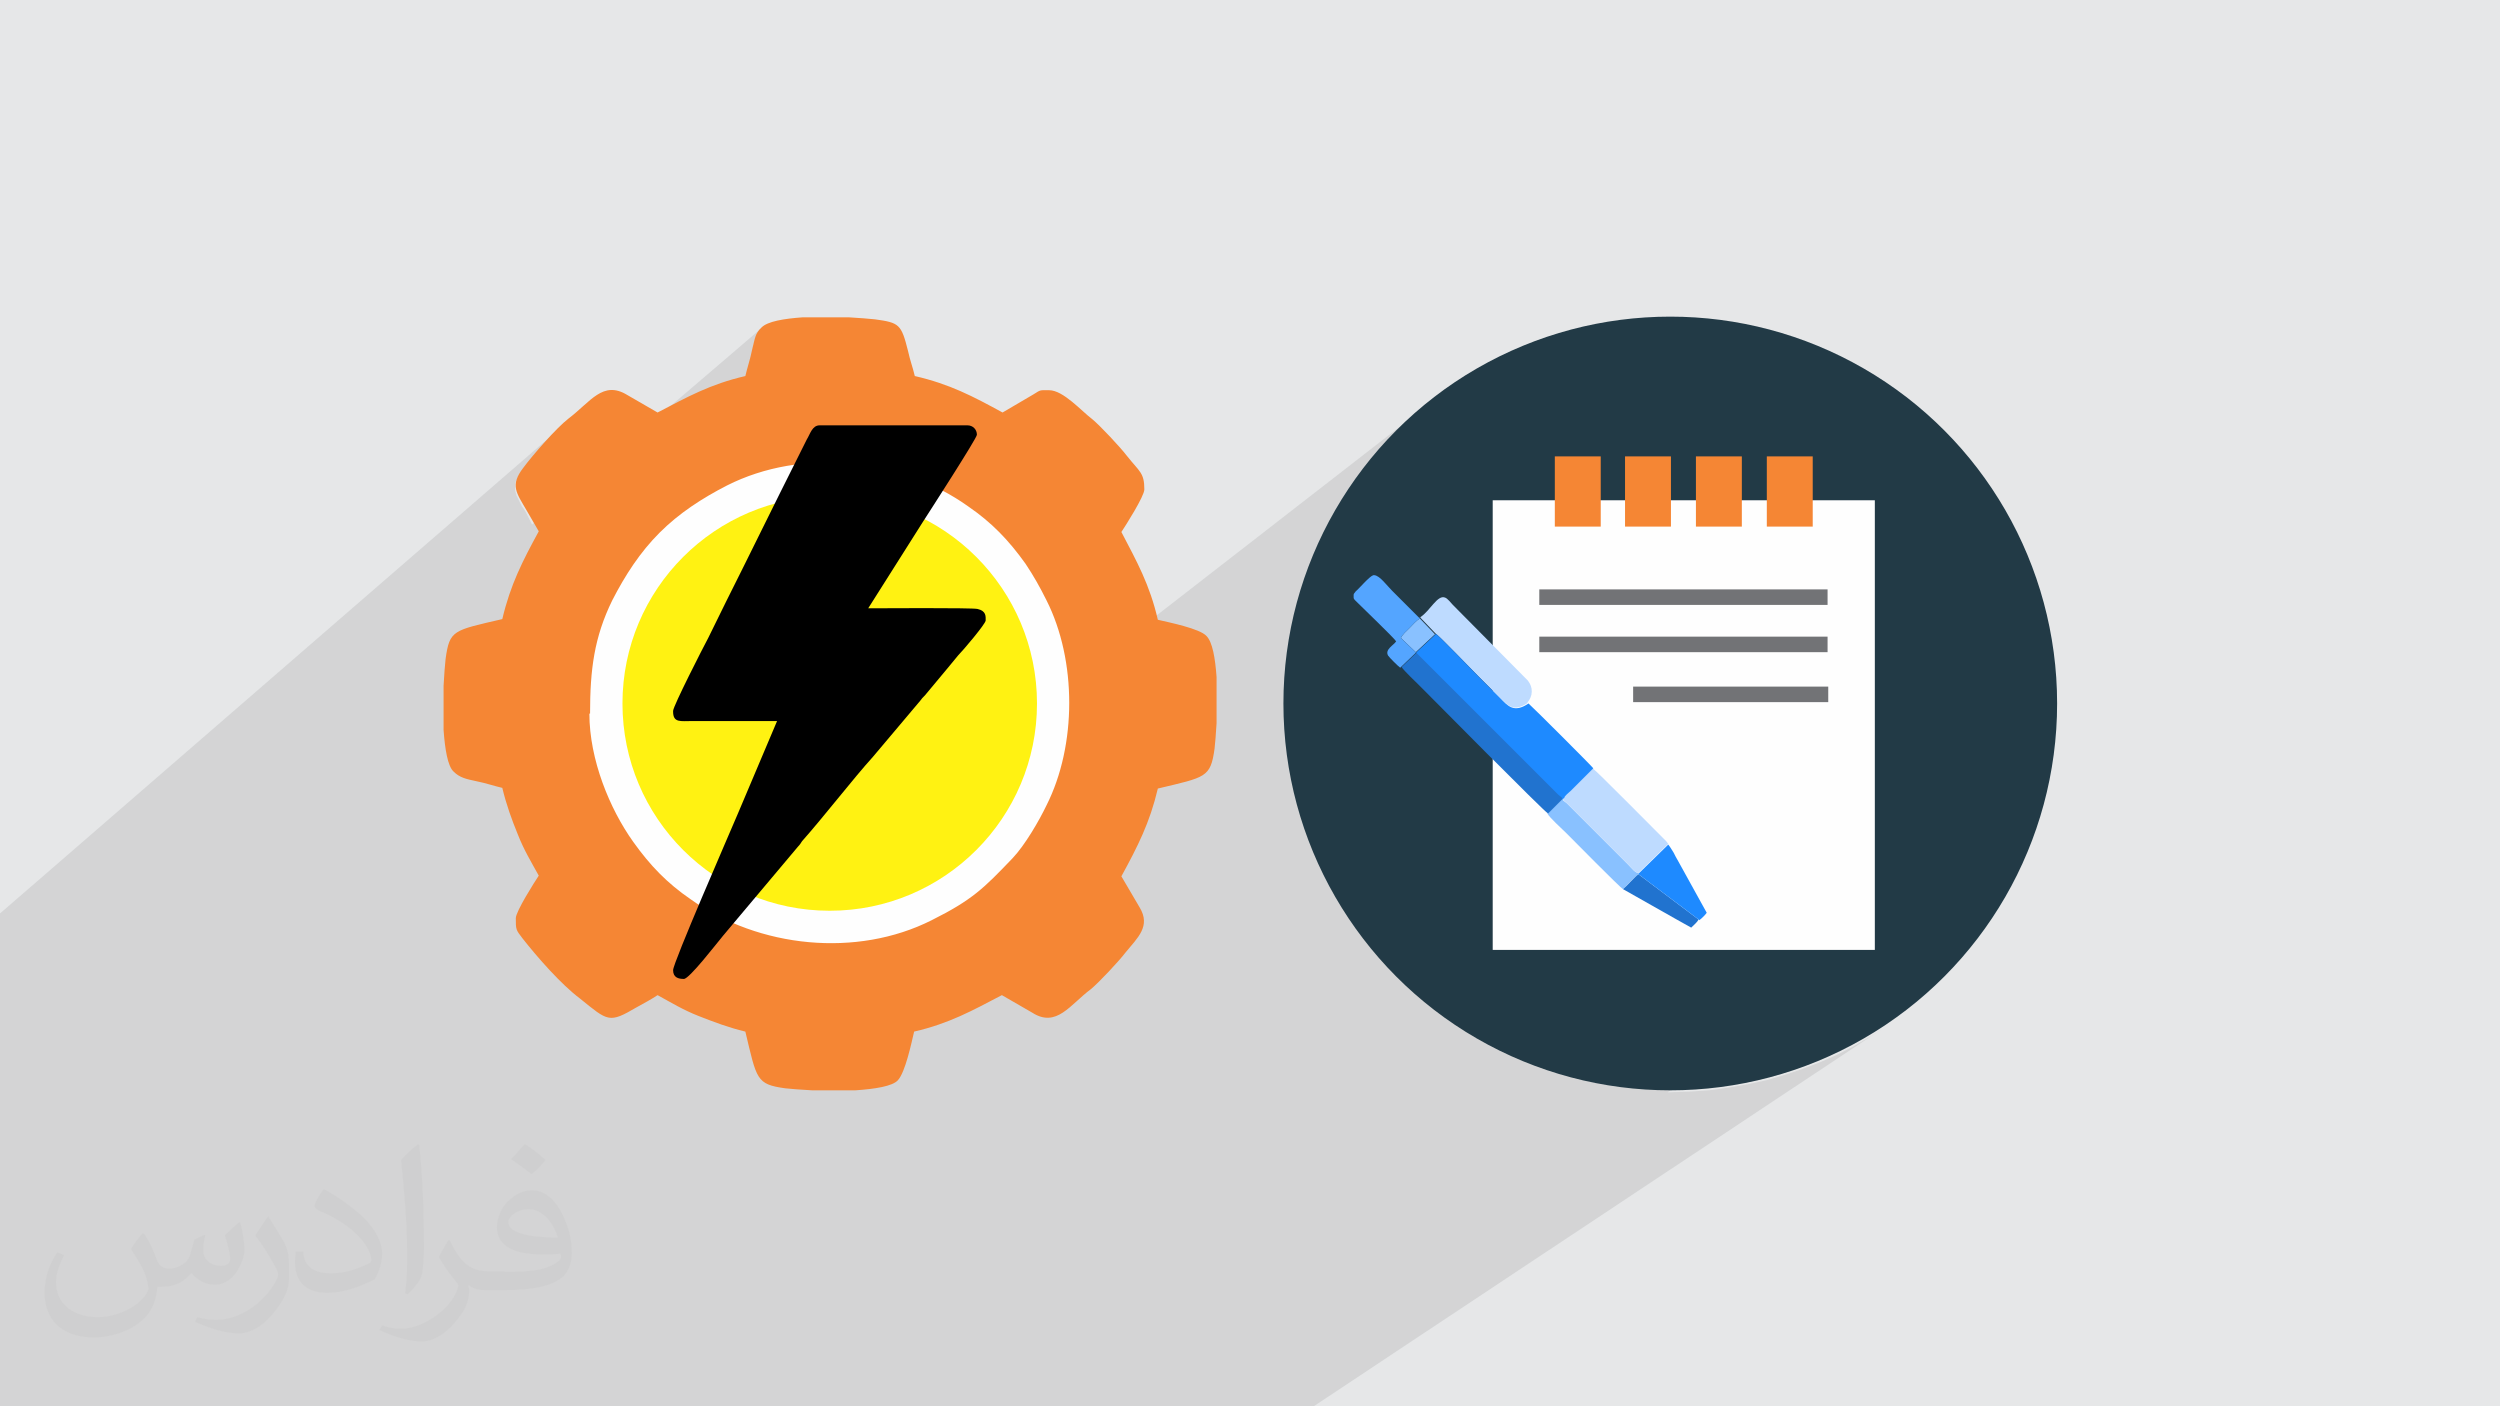
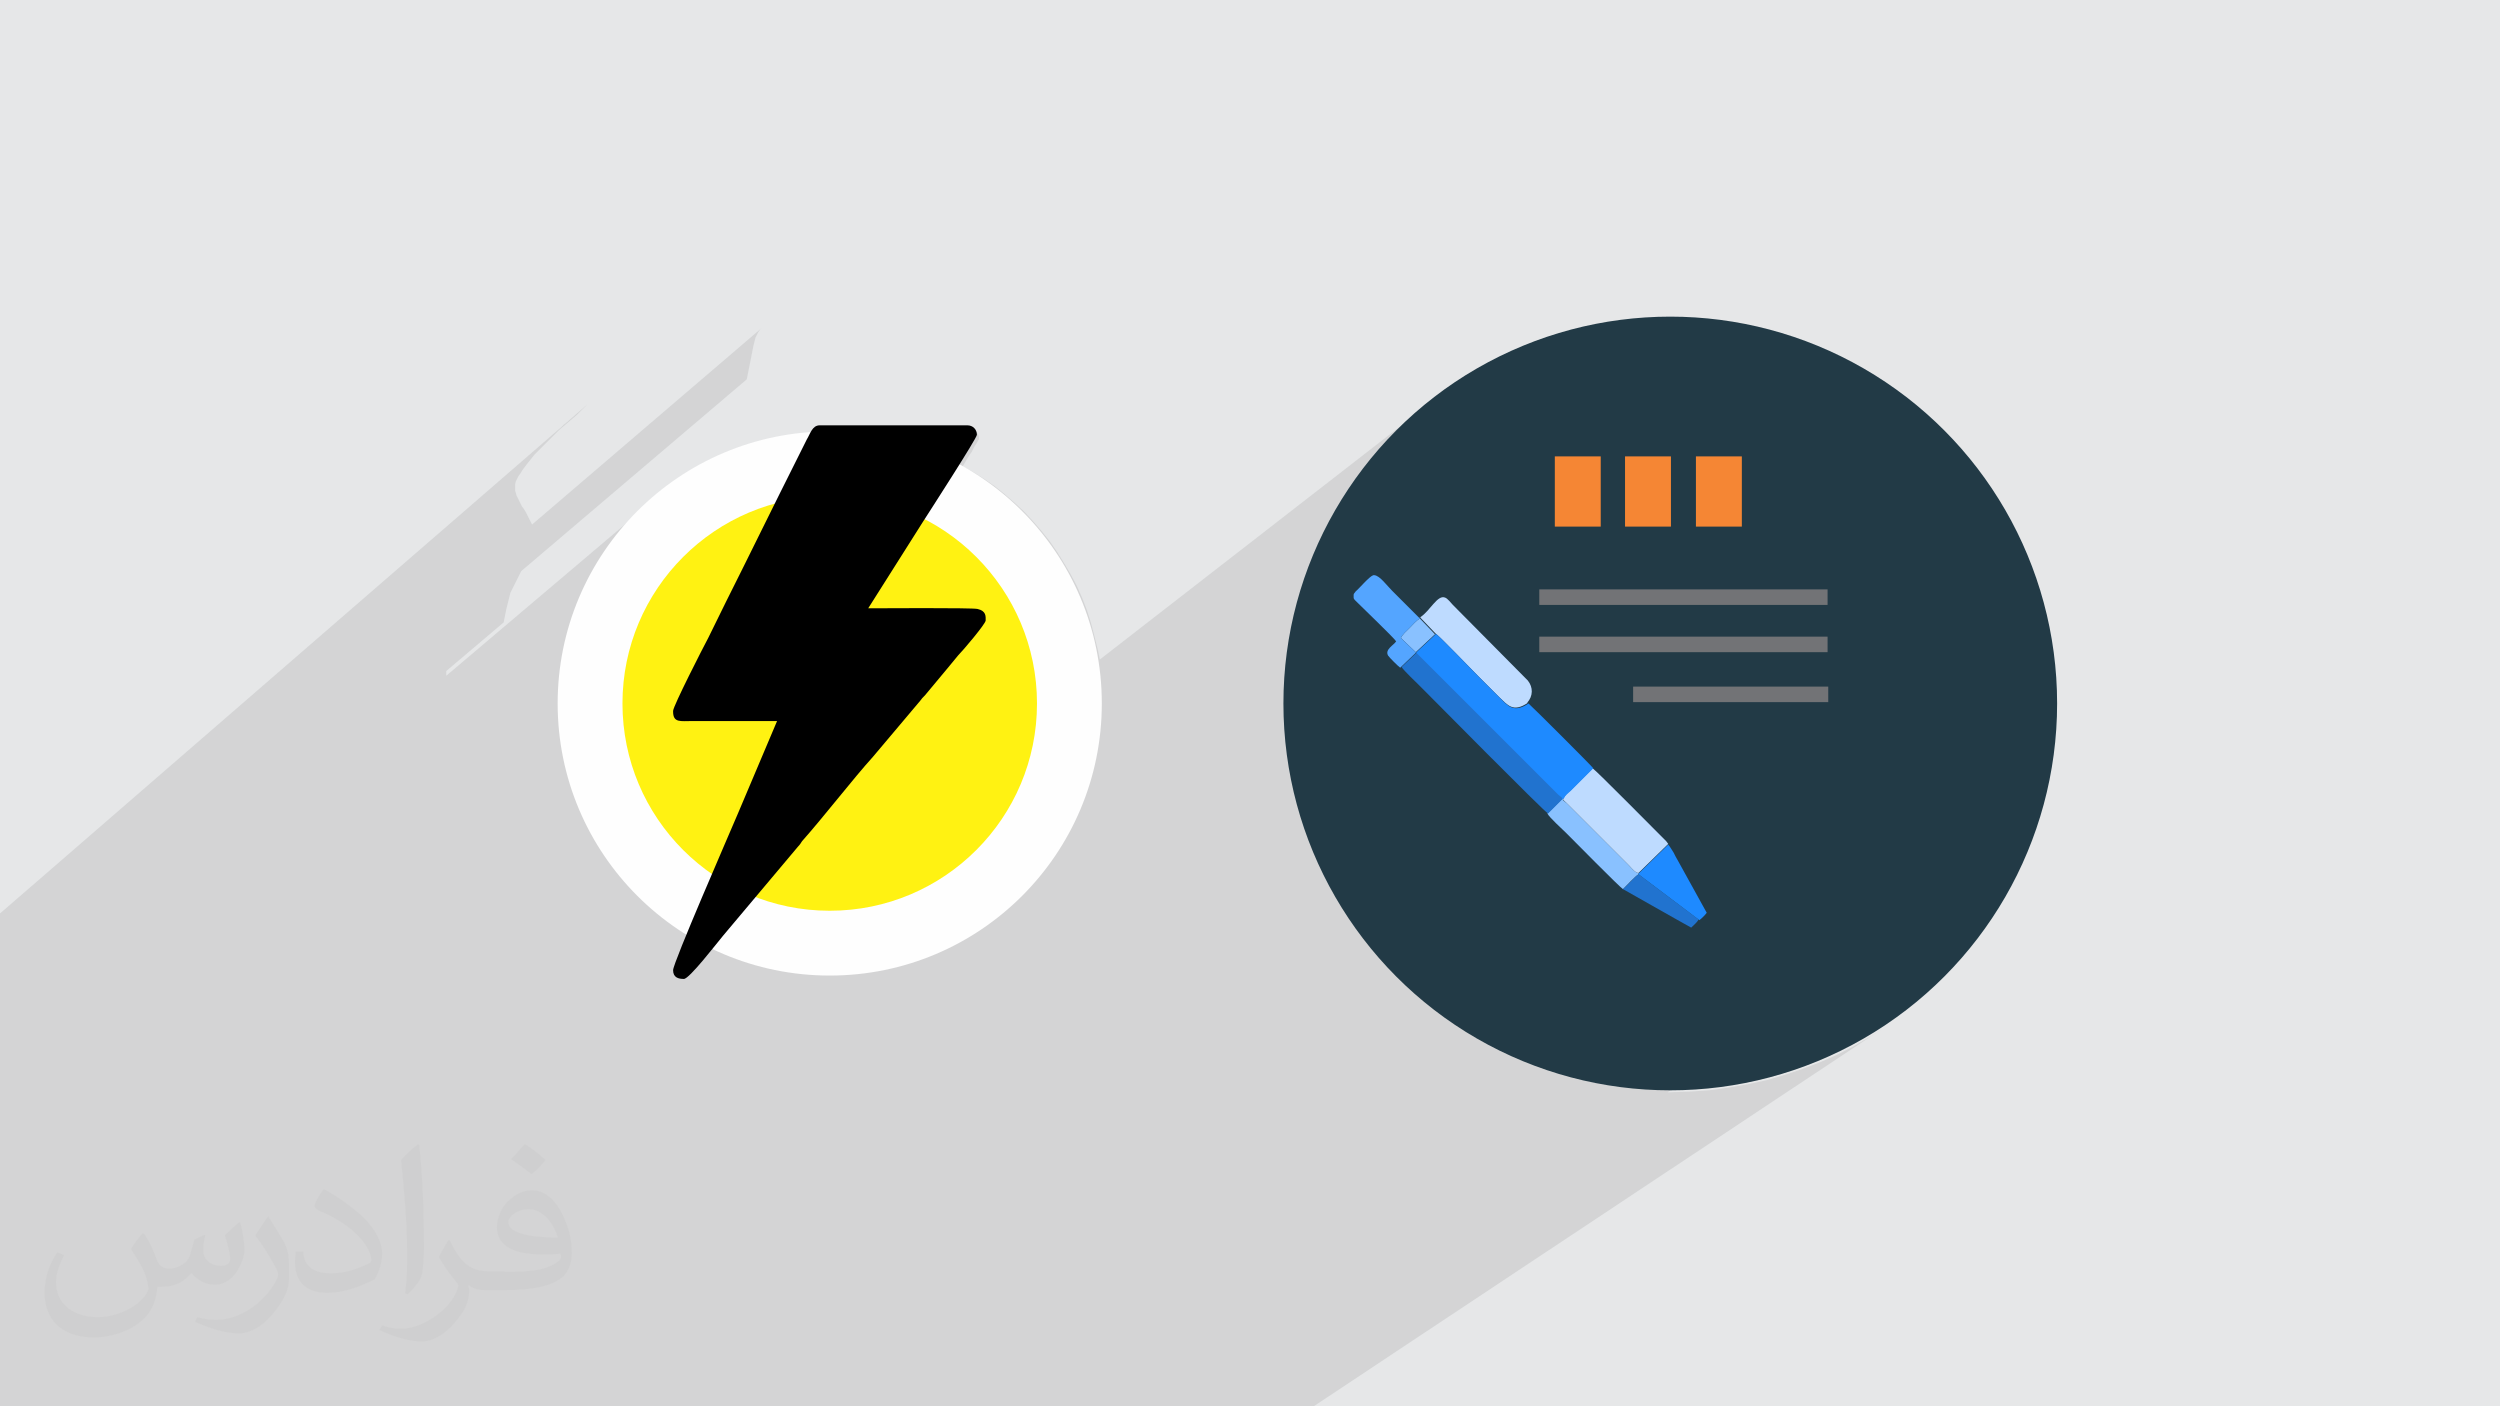
<svg xmlns="http://www.w3.org/2000/svg" xml:space="preserve" width="3.703in" height="2.083in" version="1.1" style="shape-rendering:geometricPrecision; text-rendering:geometricPrecision; image-rendering:optimizeQuality; fill-rule:evenodd; clip-rule:evenodd" viewBox="0 0 3703 2083">
  <defs>
    <style type="text/css">
   
    .fil3 {fill:#FEFEFE}
    .fil8 {fill:#727376}
    .fil5 {fill:#FFF212}
    .fil4 {fill:#F58634}
    .fil7 {fill:#223A46}
    .fil6 {fill:black}
    .fil12 {fill:#1E8AFF}
    .fil10 {fill:#2173CF}
    .fil13 {fill:#54A5FF}
    .fil9 {fill:#89C1FF}
    .fil11 {fill:#BEDBFF}
    .fil0 {fill:#E6E7E8}
    .fil2 {fill:#373435;fill-opacity:0.031}
    .fil1 {fill:#373435;fill-opacity:0.102}
   
  </style>
  </defs>
  <g id="Layer_x0020_1">
    <polygon class="fil0" points="0,0 3703,0 3703,2083 0,2083 " />
    <path class="fil1" d="M595 2083l-19 0 -6 0 -10 0 -6 0 -4 0 -1 0 0 0 -2 0 -5 0 -5 0 -1 0 -2 0 -17 0 -11 0 -7 0 -32 0 -20 0 -3 0 -2 0 -10 0 -14 0 -2 0 -1 0 -41 0 -3 0 -89 0 -82 0 0 0 -11 0 -7 0 -5 0 -53 0 -3 0 -32 0 -16 0 -4 0 -27 0 -3 0 -15 0 -6 0 -18 0 0 -3 0 -23 0 -49 0 -10 0 -26 0 -31 0 -2 0 -52 0 -27 0 -29 0 -23 0 -29 0 -2 0 -37 0 -39 0 -34 0 -18 0 0 0 -3 0 -14 0 -20 0 -1 0 -39 0 -17 0 -7 0 -11 0 -24 0 -14 0 -27 0 -1 0 -18 0 0 0 -25 0 -62 0 -13 0 0 0 0 839 -727 -4 3 -3 3 38 -33 -5 5 -5 5 -5 5 -27 23 -1 1 -5 5 -5 5 -5 5 -5 5 -5 5 -5 5 -5 5 -4 5 -4 5 -4 5 -3 4 -3 4 -3 5 -3 4 -2 4 -2 4 -1 4 0 4 0 3 0 3 1 3 1 4 2 4 2 4 2 4 2 4 3 4 3 5 2 4 2 4 2 4 2 4 1 2 340 -291 -2 2 -3 4 -2 4 -2 4 -1 4 -1 4 -1 4 -1 5 -1 5 -1 5 -1 5 -1 5 -1 5 -1 5 -1 5 -1 5 -1 5 -334 284 -2 4 -2 4 -2 4 -2 4 -2 4 -2 4 -2 4 -2 4 -1 4 -1 4 -1 4 -1 4 -1 4 -1 4 -1 5 -1 5 -1 5 -1 5 -85 72 0 3 0 4 314 -266 15 -12 16 -11 16 -10 17 -10 17 -9 18 -8 18 -7 19 -6 19 -5 20 -5 20 -4 20 -3 14 -1 6 -5 3 -2 4 -1 219 0 3 0 3 1 2 1 2 2 2 2 1 2 1 3 0 3 0 1 -1 1 -1 2 -1 2 -2 3 -2 3 -2 4 -2 4 -3 4 -3 5 -3 5 -3 5 -1 2 15 8 16 10 16 11 15 12 15 13 14 13 13 14 13 15 12 15 11 16 10 16 10 17 9 17 8 18 7 18 6 19 5 19 5 20 3 15 505 -392 -22 17 -21 18 -20 19 -19 20 -18 21 -17 22 -16 22 -15 23 -14 24 -13 25 -11 25 -10 26 -9 27 -8 27 -6 28 -4 21 120 -91 3 -2 3 -1 2 0 3 1 3 2 3 3 3 3 1 1 160 -121 6 0 85 -65 68 0 0 28 37 -28 68 0 0 27 37 -27 68 0 0 27 37 -27 68 0 0 65 92 0 0 666 -308 207 4 0 29 -1 29 -2 29 -4 28 -5 28 -6 27 -8 27 -9 26 -10 25 -11 25 -13 24 -14 23 -15 -854 567 -167 0 -296 0 -5 0 0 0 -36 0 -125 0 -8 0 0 0 -1 0 -17 0 -13 0 -43 0 -92 0 -11 0 -53 0 -8 0 -7 0 -1 0 -5 0 -2 0 -2 0 -6 0 -2 0 -68 0 -28 0 -20 0 -33 0 -57 0 -33 0 -6 0 -7 0 -12 0 -6 0 -9 0 -27 0 0 0 -11 0 -10 0 -1 0 -30 0 -3 0 -4 0 -15 0 -8 0 -18 0 -10 0 -2 0 -14 0 -1 0 -4 0 -1 0 -7 0 -1 0zm852 -1436l-40 33 0 0 40 -33z" />
    <path class="fil2" d="M214 1828c7,11 12,21 16,32 3,7 5,19 21,19 5,0 11,-1 17,-5 7,-3 12,-9 14,-17l6 -21 15 -7 1 1c-2,8 -3,16 -3,21 0,18 15,24 27,24 7,0 13,-4 13,-10 0,-8 -4,-23 -8,-35 7,-7 14,-14 22,-20l1 1c4,15 6,30 6,40 0,10 -4,20 -8,27 -7,14 -20,25 -36,25 -12,0 -25,-6 -34,-17l-1 0c-9,11 -22,20 -43,20l-7 0c-1,14 -4,24 -9,33 -13,25 -50,42 -85,42 -49,0 -73,-28 -73,-66 0,-23 8,-45 19,-60l10 4c-7,14 -12,27 -12,40 0,35 29,52 62,52 31,0 68,-19 75,-42 -3,-25 -12,-36 -26,-59 4,-7 10,-15 17,-23l1 0 0 0 0 0 0 0 2 1 0 0 0 0 0 0 0 0 0 0 0 0 0 0 0 0 0 0 0 0 0 0 0 0 0 0 0 0 0 0zm564 -133c10,6 20,14 30,23 -6,8 -12,15 -21,21 -10,-8 -20,-15 -30,-22 7,-8 14,-15 20,-22l0 0 0 0 0 0 1 0 0 0 0 0zm5 96c-17,0 -30,11 -30,19 0,17 33,23 73,23 -5,-20 -22,-42 -43,-42l0 0zm-37 93c22,0 41,-1 55,-4 16,-4 30,-12 30,-18 0,-2 0,-3 -1,-5 -9,1 -19,1 -29,1 -29,0 -52,-7 -61,-23 -2,-5 -4,-10 -4,-16 0,-16 7,-32 19,-42 10,-9 21,-14 33,-14 20,0 37,16 48,42 6,14 11,30 11,51 0,14 -4,25 -12,34 -16,15 -45,21 -90,21l-20 0 0 0 -5 0c-11,0 -19,-2 -25,-7l-1 0c0,3 1,5 1,7 0,10 -3,23 -10,33 -20,30 -42,43 -60,43 -19,0 -42,-7 -63,-17l4 -7c7,3 16,5 29,5 34,0 78,-33 84,-64 -1,-3 -4,-6 -7,-10 -10,-12 -16,-22 -22,-32 5,-10 10,-18 14,-25l2 0c14,29 28,46 57,46l5 0 0 0 21 0 0 0 0 0 0 0 -3 1 0 0 0 0zm-146 31c2,-14 3,-29 3,-43l0 -21c0,-39 -5,-96 -9,-133 7,-8 17,-17 25,-23l2 1c5,47 7,101 7,151 0,13 -1,26 -2,35 -1,12 -8,21 -22,35l-3 -1 0 0 0 0 0 0 -1 -1 0 0 0 0zm-151 -62c1,18 10,33 41,33 20,0 36,-5 55,-14 3,-1 5,-3 5,-5 0,-12 -9,-27 -24,-41 -14,-13 -34,-25 -52,-32 -6,-3 -8,-5 -8,-8 0,-5 7,-16 13,-24l2 0c20,11 43,27 60,44 15,16 25,33 25,51 0,13 -4,26 -11,38 -22,11 -46,20 -70,20 -29,0 -48,-14 -48,-45 0,-3 0,-9 1,-16l10 0 0 0 0 0 0 0 1 -1 0 0 0 0 0 0zm-52 -52l18 29c7,11 13,22 13,41l0 24c0,19 -12,39 -32,60 -15,14 -29,20 -42,20 -19,0 -40,-6 -65,-17l3 -7c8,2 17,4 28,4 36,0 72,-26 89,-58 2,-4 3,-7 3,-9 0,-4 -2,-8 -4,-11 -9,-17 -19,-33 -30,-47 6,-9 12,-18 18,-27l1 0 0 -2 0 0 0 0 0 0z" />
    <g id="_1756983993776">
      <circle class="fil3" cx="1229" cy="1042" r="403" />
      <g>
        <g>
-           <path class="fil4" d="M874 1057c0,-65 6,-113 33,-168 19,-37 41,-71 70,-100 29,-29 63,-51 100,-70 111,-56 256,-41 357,31 35,24 60,50 85,85 12,18 21,34 31,54 45,89 45,215 0,304 -11,23 -32,59 -50,78 -43,45 -60,62 -120,92 -111,56 -256,41 -357,-31 -35,-24 -60,-50 -85,-85 -35,-49 -65,-122 -65,-190zm315 -587l68 0c16,1 30,2 39,3 36,5 39,7 49,47 3,14 7,24 10,37 52,12 86,30 130,54l46 -27c11,-7 9,-6 23,-6 21,0 48,31 64,43 11,9 42,42 51,54 19,24 26,25 26,50 0,10 -28,54 -34,63 23,44 42,78 54,130 17,4 62,13 72,24 9,9 13,33 15,61l0 68c-1,16 -2,30 -3,38 -6,43 -13,42 -84,59 -12,51 -30,86 -54,130l27 46c17,28 -3,45 -21,67 -9,12 -39,44 -51,54 -31,23 -51,58 -87,35l-45 -26c-44,23 -78,42 -130,54 -4,17 -13,60 -24,72 -8,9 -34,13 -63,15l-64 0c-17,-1 -32,-2 -40,-3 -43,-6 -42,-13 -59,-84 -25,-6 -46,-14 -69,-23 -23,-9 -41,-20 -61,-31 -9,6 -20,12 -31,18 -41,24 -42,21 -84,-13 -28,-21 -63,-61 -85,-89 -10,-13 -10,-13 -10,-30 0,-10 28,-54 34,-63 -11,-20 -22,-38 -31,-61 -9,-22 -17,-44 -23,-69 -13,-3 -24,-7 -39,-10 -14,-3 -24,-5 -33,-14 -9,-8 -13,-34 -15,-62l0 -65c1,-17 2,-32 3,-40 6,-43 11,-42 84,-59 12,-51 30,-86 54,-130 -6,-10 -12,-21 -18,-31 -15,-26 -25,-37 -5,-63 14,-19 49,-59 67,-73 33,-25 51,-57 87,-35l45 26c44,-23 78,-42 130,-54 3,-13 7,-24 10,-39 4,-15 4,-24 14,-33 9,-9 33,-13 61,-15z" />
          <circle class="fil5" cx="1229" cy="1042" r="307" />
        </g>
        <path class="fil6" d="M997 1054c0,17 11,14 29,14l125 0 -58 137c-14,33 -96,221 -96,232 0,11 8,13 16,13 8,0 48,-52 58,-64l111 -132c3,-3 4,-5 6,-8 32,-36 76,-93 105,-125l70 -83c3,-4 3,-4 7,-8l35 -42c5,-6 9,-11 14,-17 7,-7 41,-47 41,-52 0,-6 1,-14 -12,-17 -7,-2 -151,-1 -162,-1l81 -128c9,-14 80,-124 80,-129 0,-8 -6,-14 -14,-14l-219 0c-11,0 -14,13 -19,21l-40 80c-18,36 -35,71 -53,107 -18,36 -35,70 -53,107 -7,13 -52,101 -52,108z" />
      </g>
      <g>
        <circle class="fil7" cx="2474" cy="1042" r="573" />
        <g>
          <g>
-             <rect class="fil3" x="2211" y="741" width="566" height="666" />
            <g>
              <rect class="fil4" x="2303" y="676" width="68" height="104" />
              <rect class="fil4" x="2407" y="676" width="68" height="104" />
              <rect class="fil4" x="2512" y="676" width="68" height="104" />
-               <rect class="fil4" x="2617" y="676" width="68" height="104" />
            </g>
            <rect class="fil8" x="2280" y="873" width="427" height="23" />
            <rect class="fil8" x="2280" y="943" width="427" height="23" />
            <rect class="fil8" x="2419" y="1017" width="289" height="23" />
          </g>
          <g>
            <g>
              <path class="fil9" d="M2427 1294l0 1c-4,2 -19,18 -23,22 -4,-2 -78,-77 -84,-83 -6,-6 -25,-23 -28,-29l21 -21 3 -2c-2,4 -2,2 5,8l91 91c5,5 10,12 15,12z" />
              <path class="fil9" d="M2126 939l-29 27 -22 -21c2,-5 9,-11 13,-15 5,-5 9,-10 15,-14l22 23z" />
            </g>
            <g>
              <path class="fil10" d="M2314 1184l-21 21c-5,-2 -173,-172 -190,-189 -6,-6 -23,-22 -27,-28l23 -22 210 210c6,6 5,3 6,7z" />
              <path class="fil10" d="M2516 1362c-2,4 -8,9 -11,12 -9,-5 -16,-9 -25,-14l-76 -43c5,-4 19,-20 23,-22l89 67z" />
            </g>
            <g>
              <path class="fil11" d="M2471 1250l-44 43c-5,0 -10,-7 -15,-12l-91 -91c-7,-7 -6,-4 -5,-8 1,-3 7,-9 10,-11 4,-4 7,-7 11,-11 7,-7 15,-15 22,-22 5,3 93,92 109,108l3 4z" />
              <path class="fil11" d="M2263 1041c-22,15 -30,3 -42,-8 -11,-11 -21,-21 -32,-32 -8,-8 -59,-61 -63,-63l-22 -23 0 -1c14,-9 25,-33 36,-29 4,1 9,8 12,11l111 112c8,10 8,23 -1,33z" />
            </g>
            <g>
              <path class="fil12" d="M2263 1041c9,8 95,94 97,97 -7,7 -15,15 -22,22 -4,4 -7,7 -11,11 -3,3 -10,8 -10,11l-3 2c-1,-4 1,-1 -6,-7l-210 -210 0 -1 29 -27c4,2 55,55 63,63 11,11 21,21 32,32 11,11 20,23 42,8z" />
              <path class="fil12" d="M2516 1362l-89 -67 0 -1 44 -43c2,2 6,9 8,12 2,4 4,8 7,13l42 76c-2,3 -8,9 -11,11z" />
            </g>
            <path class="fil13" d="M2103 915l0 1c-6,4 -10,9 -15,14 -4,4 -11,10 -13,15l22 21 0 1 -23 22c-3,-2 -16,-15 -18,-18 -5,-9 8,-15 12,-21 -3,-5 -51,-51 -60,-60 -2,-2 -3,-3 -3,-5l0 -4c0,-2 2,-3 3,-5 5,-4 20,-22 26,-24l2 0c8,1 18,15 26,23l40 40z" />
          </g>
        </g>
      </g>
    </g>
  </g>
</svg>